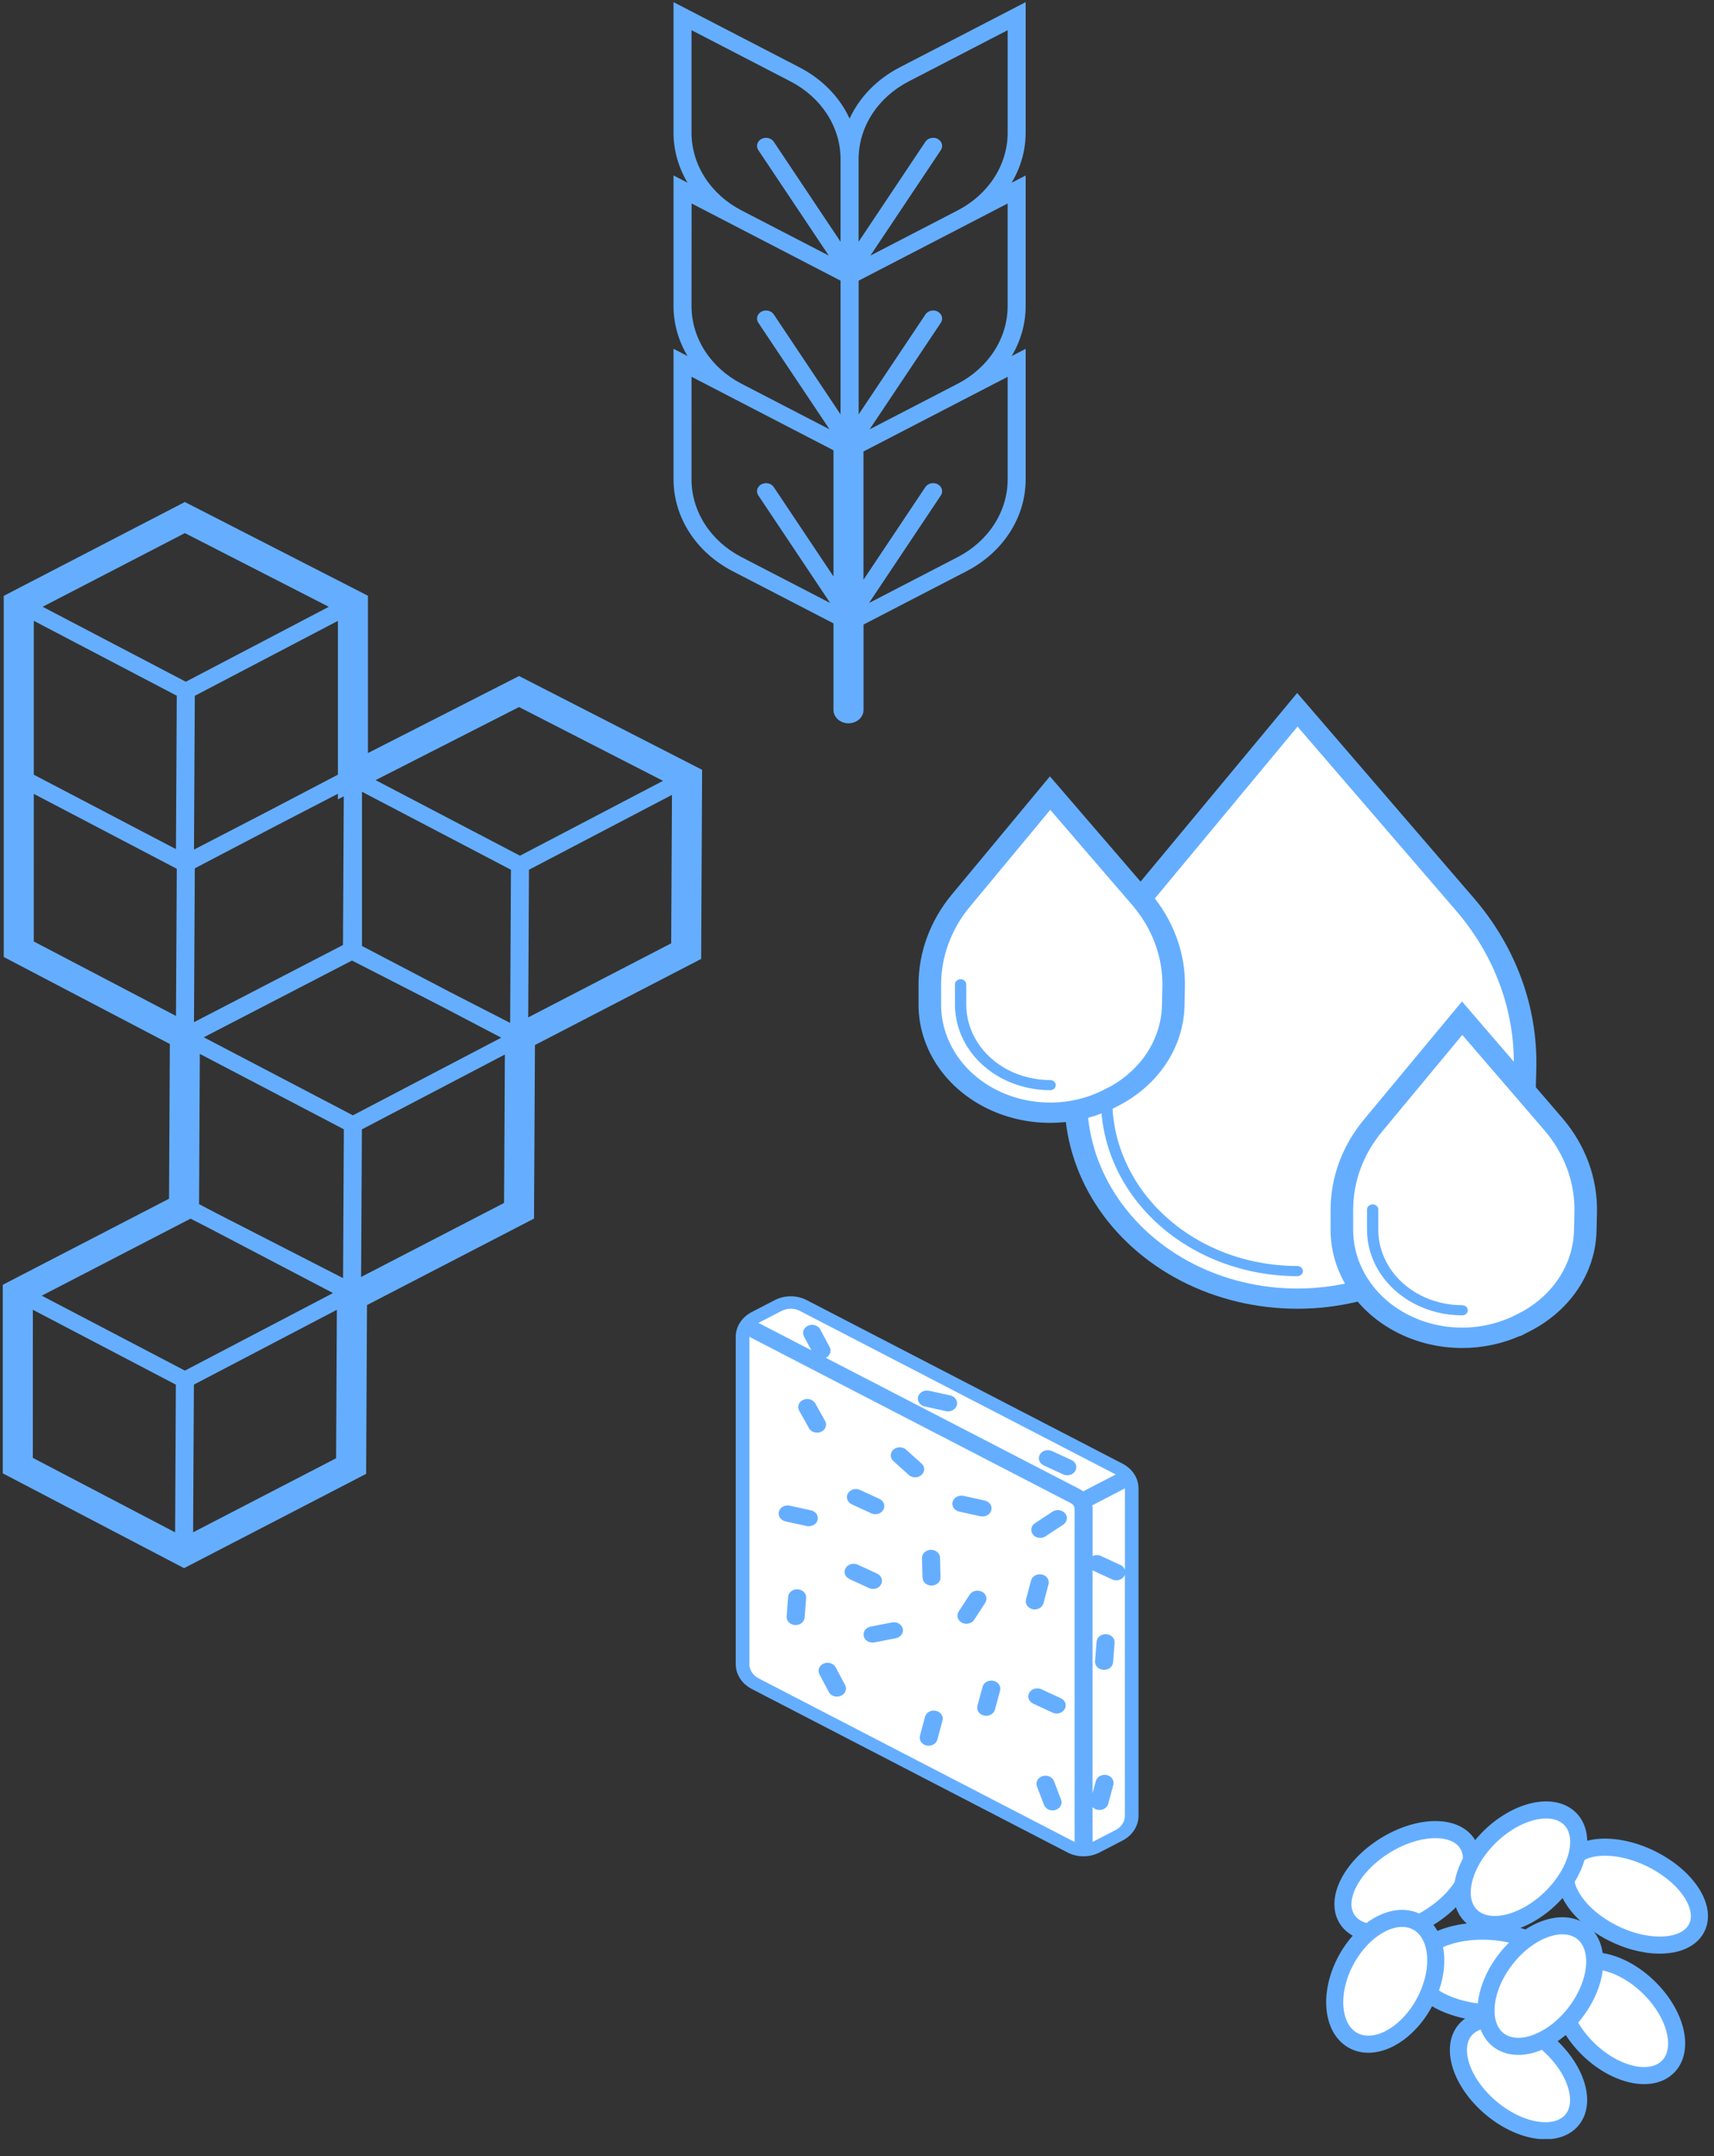
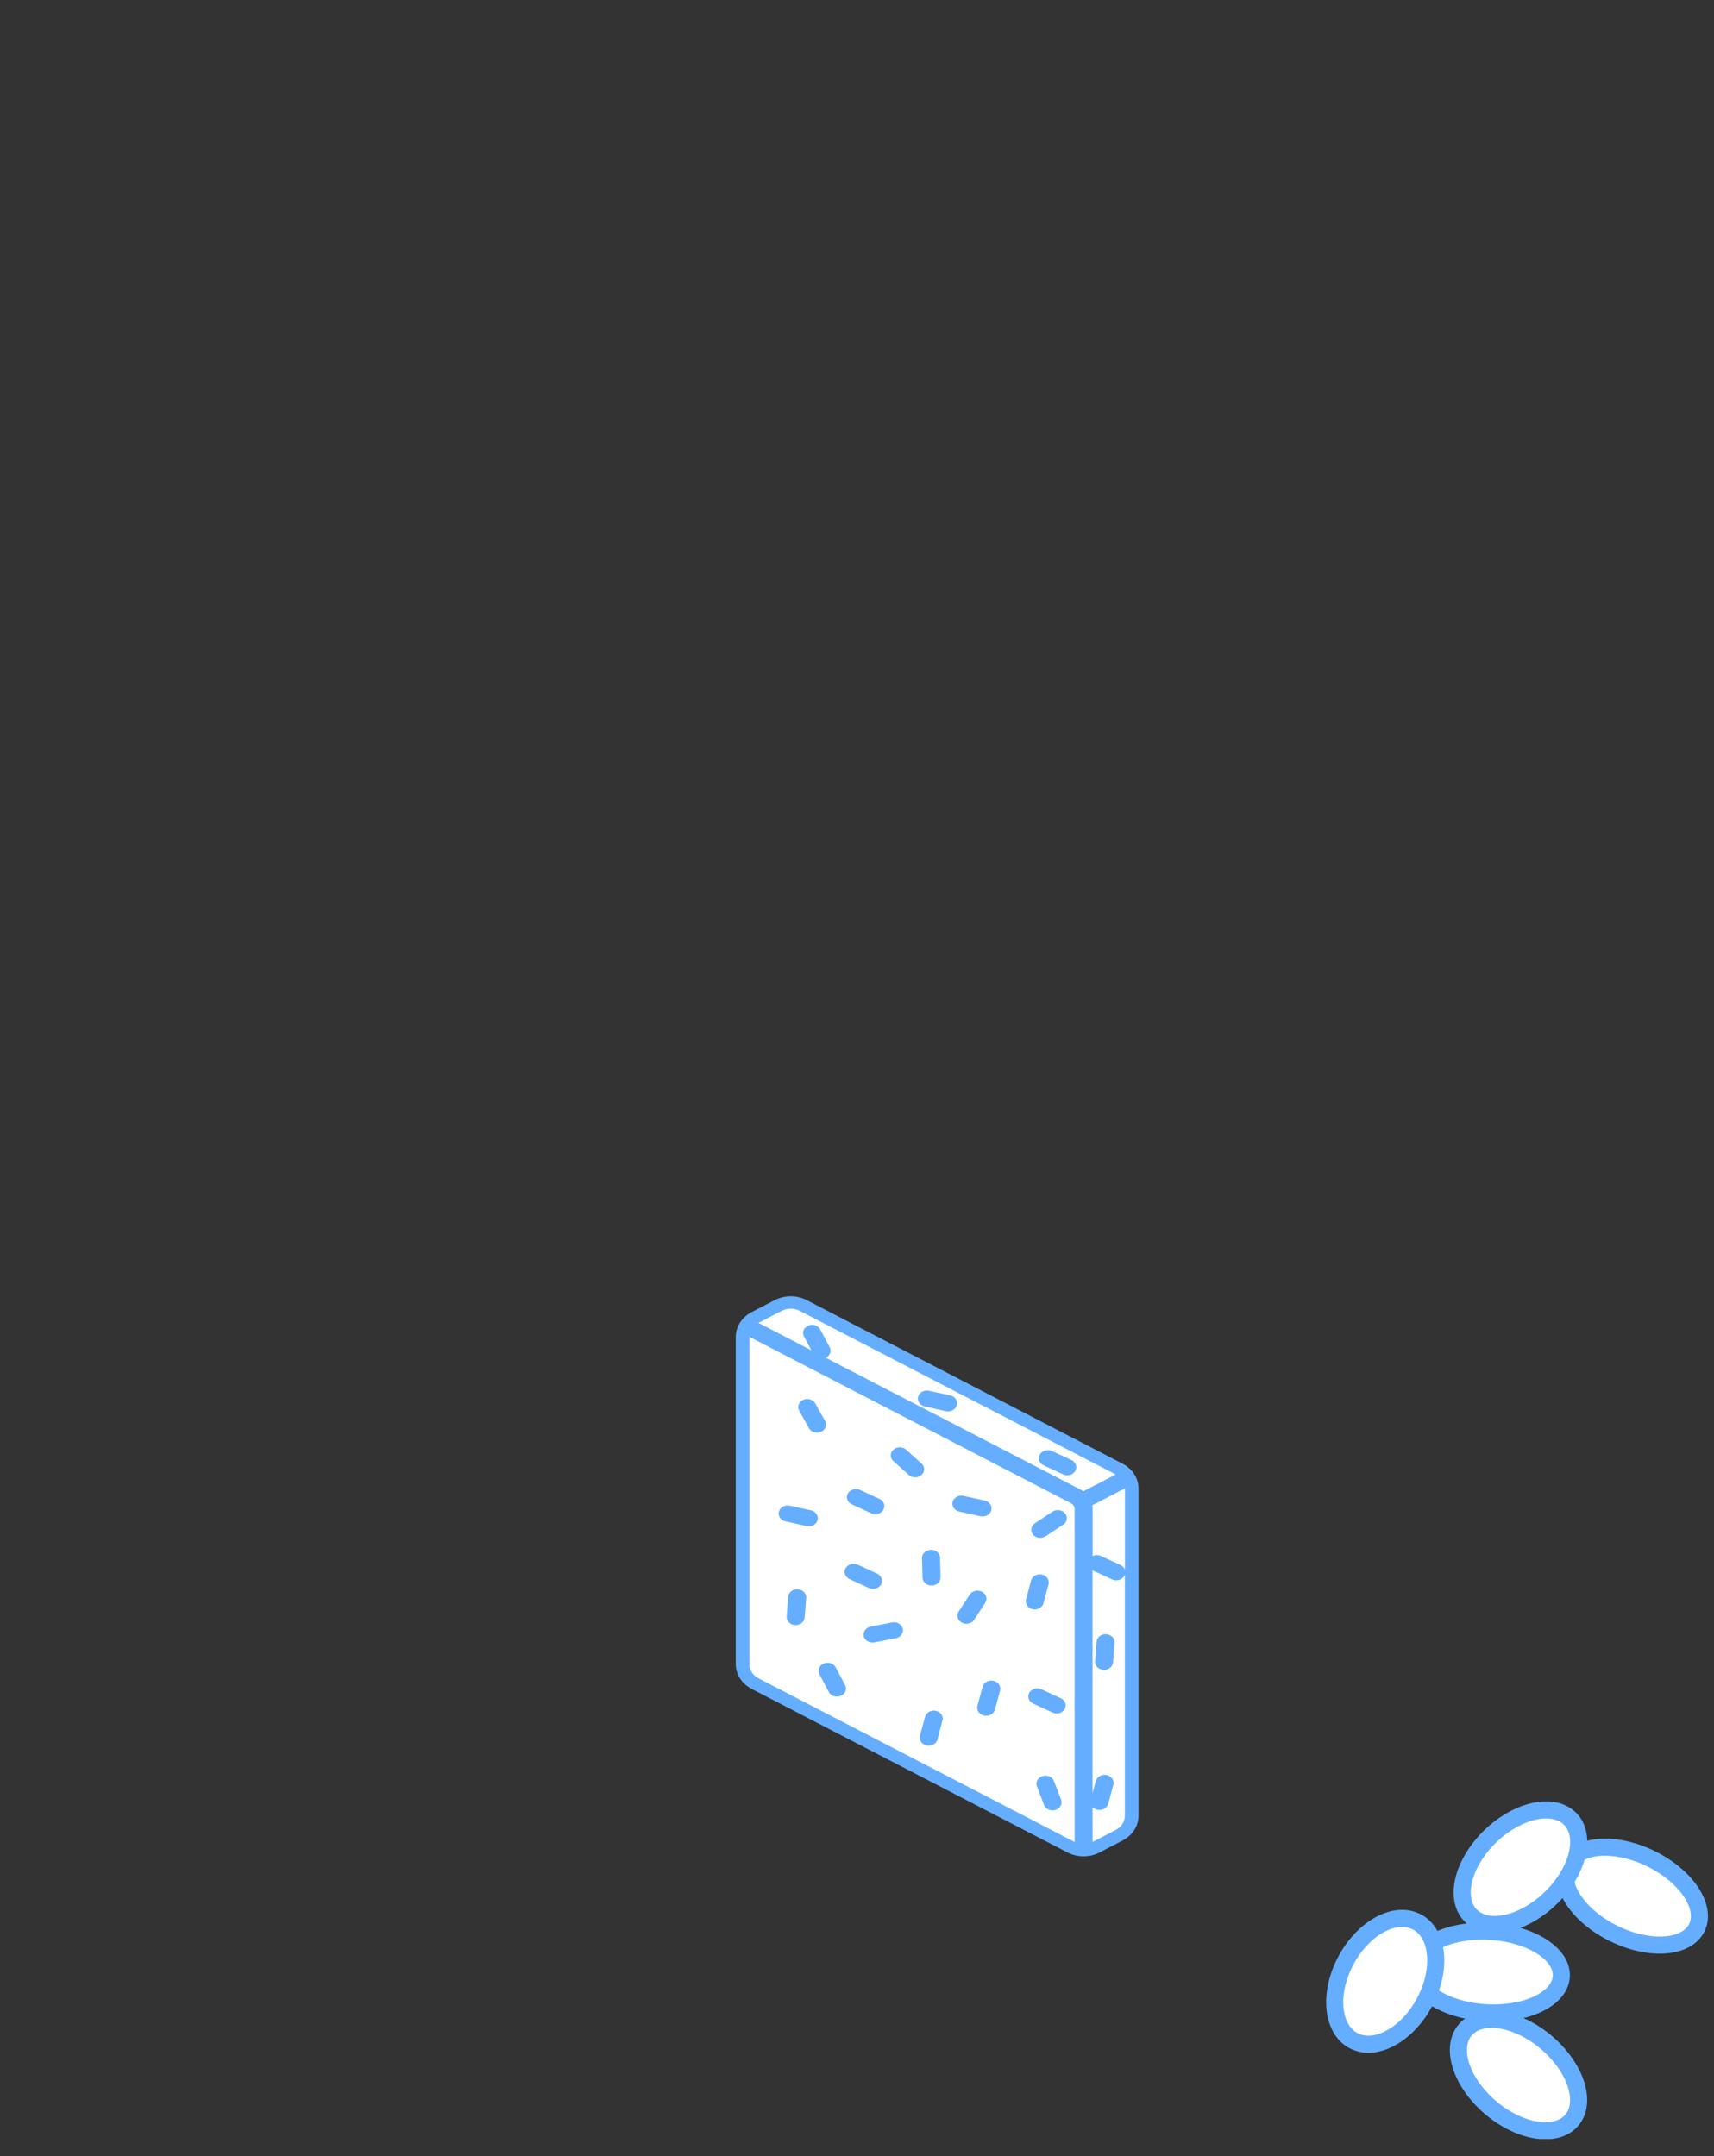
<svg xmlns="http://www.w3.org/2000/svg" width="97" height="122" viewBox="0 0 97 122" fill="none">
  <rect x="0" y="0" width="97" height="122" fill="#333333" stroke="none" />
  <g clip-path="url(#clip0_13879_137484)">
-     <path d="M81.227 108.264C83.033 106.99 83.787 105.146 82.909 104.145C82.032 103.145 79.856 103.368 78.05 104.643C76.243 105.918 75.489 107.761 76.366 108.761C77.243 109.762 79.42 109.539 81.227 108.264Z" fill="white" stroke="#65AEFF" stroke-width="0.967" stroke-miterlimit="10" stroke-linecap="round" />
    <path d="M88.357 111.862C88.464 110.593 86.693 109.438 84.401 109.282C82.108 109.126 80.163 110.029 80.055 111.296C79.948 112.564 81.719 113.719 84.012 113.876C86.304 114.032 88.249 113.131 88.357 111.862Z" fill="white" stroke="#65AEFF" stroke-width="0.967" stroke-miterlimit="10" stroke-linecap="round" />
    <path d="M88.77 120.142C89.809 119.276 89.382 117.35 87.818 115.839C86.254 114.329 84.142 113.807 83.103 114.674C82.064 115.54 82.491 117.466 84.055 118.976C85.619 120.486 87.73 121.008 88.77 120.142Z" fill="white" stroke="#65AEFF" stroke-width="0.967" stroke-miterlimit="10" stroke-linecap="round" />
    <path d="M95.927 109.24C96.67 108.156 95.686 106.402 93.728 105.322C91.77 104.242 89.58 104.245 88.836 105.328C88.092 106.411 89.077 108.166 91.035 109.247C92.993 110.327 95.184 110.324 95.927 109.24Z" fill="white" stroke="#65AEFF" stroke-width="0.967" stroke-miterlimit="10" stroke-linecap="round" />
-     <path d="M94.205 117.099C95.311 116.302 95.04 114.353 93.599 112.747C92.158 111.141 90.094 110.484 88.989 111.282C87.883 112.08 88.154 114.028 89.594 115.635C91.035 117.242 93.099 117.896 94.205 117.099Z" fill="white" stroke="#65AEFF" stroke-width="0.967" stroke-miterlimit="10" stroke-linecap="round" />
-     <path d="M89.373 113.565C90.562 111.8 90.541 109.836 89.326 109.178C88.112 108.519 86.163 109.417 84.974 111.181C83.785 112.946 83.806 114.91 85.02 115.568C86.235 116.227 88.184 115.329 89.373 113.565Z" fill="white" stroke="#65AEFF" stroke-width="0.967" stroke-miterlimit="10" stroke-linecap="round" />
    <path d="M88.04 107.101C89.491 105.502 89.773 103.554 88.672 102.752C87.571 101.949 85.502 102.596 84.053 104.195C82.603 105.795 82.32 107.743 83.422 108.545C84.523 109.348 86.591 108.701 88.04 107.101Z" fill="white" stroke="#65AEFF" stroke-width="0.967" stroke-miterlimit="10" stroke-linecap="round" />
    <path d="M80.768 112.988C81.648 111.084 81.299 109.143 79.989 108.655C78.679 108.167 76.902 109.317 76.021 111.218C75.141 113.12 75.49 115.063 76.8 115.551C78.112 116.039 79.888 114.892 80.768 112.988Z" fill="white" stroke="#65AEFF" stroke-width="0.967" stroke-miterlimit="10" stroke-linecap="round" />
    <path d="M61.323 104.684C61.074 104.684 60.83 104.625 60.615 104.512L42.736 95.255C42.522 95.144 42.343 94.984 42.219 94.791C42.095 94.598 42.03 94.379 42.029 94.157V75.642C42.03 75.419 42.096 75.201 42.22 75.008C42.344 74.815 42.522 74.655 42.736 74.543L44.046 73.865C44.262 73.754 44.505 73.696 44.753 73.696C45.002 73.696 45.246 73.755 45.461 73.868L63.34 83.124C63.554 83.236 63.733 83.396 63.857 83.589C63.981 83.781 64.046 84 64.047 84.223V102.737C64.046 102.96 63.98 103.178 63.856 103.371C63.732 103.564 63.554 103.724 63.34 103.836L62.031 104.514C61.815 104.625 61.571 104.683 61.323 104.684Z" fill="white" />
    <path d="M60.418 104.816L42.539 95.559C42.265 95.417 42.037 95.212 41.879 94.966C41.72 94.719 41.637 94.44 41.637 94.156V75.642C41.637 75.358 41.72 75.078 41.879 74.832C42.037 74.585 42.265 74.381 42.539 74.238L43.848 73.56C44.123 73.419 44.433 73.344 44.75 73.344C45.066 73.344 45.377 73.419 45.652 73.56L63.532 82.817C63.806 82.96 64.033 83.164 64.192 83.41C64.35 83.657 64.433 83.936 64.433 84.221V102.734C64.433 103.018 64.35 103.297 64.191 103.543C64.033 103.79 63.806 103.994 63.532 104.137L62.222 104.815C61.948 104.957 61.637 105.031 61.32 105.031C61.004 105.031 60.693 104.957 60.418 104.816ZM42.41 75.645V94.159C42.41 94.321 42.458 94.48 42.549 94.62C42.639 94.76 42.769 94.877 42.925 94.958L60.805 104.215L60.815 104.22C60.815 104.212 60.815 104.204 60.815 104.196V85.38C60.814 85.312 60.794 85.246 60.756 85.188C60.718 85.13 60.663 85.081 60.598 85.047L42.485 75.677C42.458 75.663 42.433 75.647 42.41 75.629C42.41 75.634 42.41 75.639 42.41 75.645ZM61.833 104.196C61.833 104.204 61.833 104.21 61.833 104.218L63.143 103.539C63.299 103.458 63.43 103.342 63.52 103.201C63.611 103.061 63.659 102.901 63.659 102.739V89.099C63.65 89.123 63.64 89.145 63.627 89.167C63.584 89.242 63.519 89.305 63.439 89.349C63.359 89.393 63.267 89.416 63.173 89.416C63.092 89.416 63.012 89.398 62.94 89.365L61.843 88.858L61.83 88.852V101.464L62.017 100.77C62.032 100.712 62.061 100.657 62.1 100.608C62.139 100.56 62.189 100.518 62.246 100.487C62.303 100.456 62.367 100.435 62.433 100.425C62.499 100.416 62.567 100.419 62.632 100.433C62.763 100.461 62.876 100.535 62.946 100.638C63.017 100.741 63.039 100.865 63.008 100.982L62.718 102.06C62.691 102.16 62.627 102.248 62.537 102.312C62.447 102.375 62.336 102.409 62.222 102.41C62.182 102.41 62.142 102.405 62.102 102.397C61.996 102.374 61.9 102.32 61.83 102.245L61.833 104.196ZM62.313 88.042L63.41 88.549C63.53 88.604 63.62 88.699 63.662 88.814V84.221C63.662 84.221 63.662 84.216 63.662 84.214L63.653 84.218L61.814 85.17C61.827 85.24 61.834 85.31 61.834 85.381V88.045C61.909 88.008 61.994 87.988 62.081 87.988C62.162 87.989 62.241 88.007 62.312 88.041L62.313 88.042ZM61.109 84.258C61.177 84.294 61.242 84.335 61.303 84.38L63.143 83.427H63.149H63.145L45.265 74.171C45.108 74.09 44.93 74.047 44.749 74.049C44.568 74.048 44.39 74.09 44.234 74.171L42.924 74.849L42.915 74.853C42.942 74.862 42.969 74.874 42.994 74.886L45.918 76.401L45.498 75.614C45.44 75.504 45.433 75.379 45.478 75.264C45.523 75.15 45.616 75.056 45.738 75.004C45.86 74.951 46.001 74.945 46.128 74.985C46.256 75.025 46.36 75.11 46.418 75.219L46.953 76.221C47.01 76.328 47.018 76.45 46.977 76.562C46.936 76.674 46.849 76.767 46.733 76.823L61.109 84.258ZM59.084 102.123L58.683 101.074C58.639 100.959 58.648 100.833 58.707 100.724C58.767 100.615 58.872 100.532 59 100.493C59.127 100.453 59.267 100.461 59.389 100.514C59.511 100.567 59.604 100.662 59.648 100.776L60.049 101.826C60.093 101.941 60.084 102.067 60.024 102.176C59.965 102.285 59.86 102.368 59.732 102.408C59.678 102.424 59.623 102.433 59.566 102.433C59.46 102.433 59.356 102.403 59.269 102.348C59.183 102.292 59.118 102.214 59.084 102.123ZM52.438 98.762C52.307 98.734 52.194 98.66 52.124 98.557C52.053 98.454 52.031 98.33 52.062 98.213L52.349 97.136C52.38 97.018 52.462 96.916 52.577 96.853C52.691 96.79 52.829 96.769 52.961 96.797C53.092 96.825 53.205 96.899 53.276 97.002C53.346 97.105 53.369 97.228 53.338 97.346L53.05 98.423C53.024 98.523 52.96 98.612 52.87 98.676C52.781 98.739 52.67 98.774 52.555 98.774C52.516 98.774 52.476 98.77 52.438 98.762H52.438ZM55.691 97.067C55.56 97.039 55.447 96.965 55.376 96.861C55.305 96.757 55.284 96.633 55.315 96.515L55.606 95.438C55.638 95.32 55.72 95.218 55.836 95.155C55.951 95.092 56.09 95.072 56.221 95.1C56.352 95.129 56.466 95.203 56.536 95.307C56.607 95.41 56.629 95.535 56.597 95.653L56.307 96.73C56.28 96.829 56.217 96.918 56.127 96.982C56.037 97.045 55.926 97.08 55.812 97.08C55.772 97.08 55.732 97.075 55.693 97.067L55.691 97.067ZM59.567 96.9L58.471 96.393C58.412 96.365 58.359 96.328 58.315 96.282C58.272 96.236 58.239 96.183 58.219 96.126C58.198 96.069 58.191 96.008 58.196 95.948C58.202 95.888 58.22 95.83 58.251 95.777C58.313 95.669 58.42 95.587 58.549 95.55C58.678 95.513 58.818 95.523 58.938 95.579L60.035 96.086C60.094 96.113 60.147 96.151 60.19 96.197C60.234 96.243 60.266 96.296 60.287 96.353C60.307 96.41 60.315 96.471 60.309 96.531C60.304 96.591 60.285 96.649 60.254 96.702C60.211 96.777 60.146 96.84 60.066 96.884C59.986 96.928 59.894 96.951 59.801 96.951C59.718 96.951 59.637 96.933 59.564 96.899L59.567 96.9ZM46.905 95.734L46.374 94.734C46.345 94.68 46.329 94.621 46.325 94.561C46.322 94.501 46.332 94.441 46.354 94.384C46.376 94.328 46.411 94.275 46.456 94.231C46.501 94.186 46.555 94.15 46.616 94.124C46.676 94.098 46.742 94.083 46.809 94.08C46.876 94.077 46.943 94.086 47.006 94.106C47.069 94.126 47.127 94.157 47.177 94.197C47.226 94.238 47.267 94.286 47.296 94.341L47.827 95.34C47.855 95.394 47.872 95.453 47.876 95.513C47.879 95.573 47.869 95.634 47.847 95.69C47.825 95.747 47.79 95.799 47.745 95.844C47.7 95.888 47.646 95.925 47.585 95.951C47.517 95.98 47.442 95.995 47.366 95.995C47.269 95.996 47.174 95.971 47.092 95.925C47.009 95.879 46.944 95.812 46.902 95.733L46.905 95.734ZM62.449 94.482C62.382 94.478 62.316 94.463 62.256 94.436C62.196 94.409 62.142 94.372 62.098 94.327C62.053 94.281 62.02 94.229 61.998 94.171C61.977 94.114 61.968 94.054 61.972 93.994L62.059 92.889C62.063 92.829 62.081 92.77 62.11 92.716C62.14 92.662 62.181 92.614 62.232 92.574C62.282 92.535 62.341 92.504 62.405 92.485C62.469 92.466 62.536 92.458 62.603 92.462C62.67 92.466 62.735 92.482 62.795 92.509C62.856 92.535 62.909 92.572 62.954 92.618C62.998 92.663 63.032 92.716 63.053 92.773C63.075 92.83 63.083 92.89 63.079 92.95L62.992 94.055C62.984 94.171 62.926 94.279 62.832 94.359C62.737 94.438 62.613 94.482 62.484 94.482H62.449ZM48.884 92.578C48.87 92.519 48.868 92.458 48.88 92.399C48.892 92.34 48.917 92.283 48.953 92.233C48.989 92.182 49.036 92.139 49.091 92.104C49.146 92.07 49.208 92.046 49.274 92.033L50.481 91.798C50.613 91.772 50.752 91.794 50.865 91.86C50.979 91.925 51.059 92.029 51.088 92.147C51.102 92.206 51.103 92.267 51.092 92.326C51.08 92.385 51.055 92.441 51.019 92.492C50.983 92.543 50.936 92.586 50.881 92.621C50.826 92.655 50.764 92.679 50.698 92.692L49.491 92.927C49.455 92.934 49.418 92.938 49.382 92.938C49.265 92.939 49.151 92.903 49.06 92.838C48.968 92.772 48.905 92.68 48.881 92.577L48.884 92.578ZM44.992 91.946C44.925 91.942 44.86 91.926 44.8 91.9C44.739 91.873 44.686 91.836 44.642 91.791C44.597 91.745 44.563 91.692 44.542 91.635C44.52 91.578 44.512 91.518 44.517 91.458L44.603 90.351C44.607 90.29 44.624 90.232 44.654 90.178C44.684 90.124 44.725 90.075 44.776 90.035C44.826 89.996 44.885 89.965 44.949 89.946C45.013 89.927 45.08 89.919 45.147 89.924C45.214 89.927 45.279 89.943 45.34 89.97C45.4 89.996 45.454 90.034 45.498 90.079C45.542 90.124 45.576 90.177 45.597 90.234C45.619 90.291 45.627 90.352 45.623 90.412L45.536 91.519C45.527 91.635 45.47 91.744 45.376 91.823C45.282 91.902 45.157 91.947 45.028 91.947L44.992 91.946ZM54.436 91.809C54.378 91.779 54.328 91.739 54.287 91.691C54.246 91.643 54.217 91.588 54.2 91.53C54.183 91.472 54.179 91.411 54.188 91.352C54.197 91.292 54.219 91.235 54.253 91.183L54.877 90.225C54.945 90.12 55.057 90.044 55.188 90.013C55.319 89.983 55.458 90 55.575 90.061C55.691 90.122 55.776 90.223 55.81 90.34C55.844 90.457 55.825 90.582 55.757 90.687L55.134 91.645C55.089 91.714 55.025 91.772 54.947 91.811C54.87 91.851 54.782 91.872 54.693 91.872C54.601 91.873 54.511 91.851 54.433 91.809L54.436 91.809ZM58.441 91.051C58.31 91.022 58.197 90.949 58.126 90.846C58.056 90.743 58.033 90.619 58.064 90.501L58.351 89.424C58.382 89.307 58.464 89.205 58.579 89.142C58.694 89.078 58.832 89.058 58.963 89.086C59.094 89.114 59.207 89.188 59.277 89.29C59.348 89.393 59.37 89.517 59.34 89.635L59.053 90.713C59.026 90.812 58.962 90.901 58.872 90.965C58.782 91.029 58.671 91.063 58.557 91.064C58.517 91.063 58.477 91.059 58.438 91.05L58.441 91.051ZM49.171 89.85L48.074 89.343C48.015 89.315 47.962 89.277 47.919 89.231C47.875 89.185 47.843 89.132 47.822 89.075C47.802 89.018 47.794 88.957 47.8 88.898C47.806 88.838 47.824 88.779 47.855 88.726C47.886 88.673 47.928 88.625 47.979 88.586C48.03 88.547 48.089 88.518 48.153 88.5C48.217 88.481 48.284 88.475 48.351 88.48C48.417 88.485 48.483 88.501 48.542 88.529L49.638 89.036C49.758 89.092 49.849 89.188 49.89 89.304C49.931 89.419 49.92 89.545 49.858 89.653C49.815 89.728 49.75 89.791 49.67 89.835C49.59 89.878 49.498 89.901 49.404 89.901C49.321 89.902 49.239 89.884 49.165 89.849L49.171 89.85ZM52.717 89.712C52.584 89.712 52.456 89.665 52.36 89.582C52.265 89.498 52.21 89.384 52.207 89.264L52.179 88.157C52.176 88.036 52.227 87.918 52.321 87.831C52.414 87.743 52.543 87.692 52.678 87.689C52.745 87.688 52.812 87.698 52.874 87.72C52.937 87.742 52.994 87.774 53.042 87.816C53.091 87.858 53.13 87.907 53.157 87.962C53.184 88.017 53.198 88.076 53.2 88.137L53.227 89.244C53.23 89.366 53.179 89.483 53.086 89.571C52.992 89.659 52.864 89.71 52.729 89.712H52.717ZM58.461 86.826C58.421 86.778 58.393 86.723 58.377 86.665C58.361 86.606 58.358 86.546 58.368 86.486C58.378 86.427 58.401 86.37 58.435 86.318C58.47 86.267 58.516 86.222 58.57 86.186L59.564 85.53C59.673 85.458 59.809 85.428 59.943 85.446C60.076 85.465 60.196 85.53 60.277 85.627C60.316 85.676 60.345 85.731 60.361 85.789C60.377 85.847 60.38 85.908 60.37 85.968C60.36 86.027 60.337 86.084 60.302 86.135C60.267 86.187 60.222 86.232 60.168 86.267L59.173 86.923C59.086 86.981 58.98 87.013 58.871 87.013C58.79 87.013 58.711 86.996 58.639 86.964C58.567 86.931 58.505 86.884 58.457 86.825L58.461 86.826ZM45.652 86.344L44.454 86.081C44.389 86.066 44.328 86.041 44.274 86.005C44.22 85.97 44.174 85.925 44.139 85.874C44.105 85.822 44.081 85.765 44.071 85.706C44.061 85.647 44.064 85.586 44.08 85.528C44.112 85.41 44.195 85.308 44.31 85.245C44.426 85.182 44.565 85.163 44.696 85.192L45.894 85.454C45.959 85.469 46.02 85.495 46.075 85.53C46.129 85.566 46.174 85.61 46.209 85.662C46.244 85.713 46.267 85.77 46.277 85.83C46.287 85.889 46.284 85.95 46.268 86.008C46.241 86.108 46.177 86.196 46.088 86.259C45.998 86.322 45.887 86.357 45.773 86.357C45.731 86.357 45.689 86.352 45.648 86.342L45.652 86.344ZM55.483 85.79L54.286 85.526C54.221 85.512 54.159 85.487 54.105 85.451C54.051 85.416 54.006 85.371 53.971 85.32C53.936 85.269 53.913 85.211 53.903 85.152C53.892 85.093 53.895 85.032 53.911 84.974C53.943 84.856 54.026 84.754 54.142 84.691C54.258 84.628 54.397 84.609 54.528 84.637L55.725 84.9C55.857 84.929 55.97 85.004 56.04 85.108C56.111 85.211 56.132 85.336 56.1 85.454C56.073 85.553 56.009 85.641 55.919 85.705C55.83 85.768 55.719 85.802 55.605 85.802C55.563 85.802 55.521 85.798 55.48 85.788L55.483 85.79ZM49.304 85.622L48.205 85.115C48.145 85.088 48.092 85.05 48.049 85.004C48.005 84.958 47.972 84.905 47.952 84.848C47.932 84.791 47.924 84.731 47.929 84.671C47.935 84.611 47.954 84.552 47.984 84.499C48.015 84.445 48.057 84.398 48.108 84.359C48.159 84.32 48.218 84.29 48.282 84.272C48.346 84.254 48.413 84.247 48.48 84.252C48.547 84.257 48.612 84.273 48.671 84.301L49.77 84.808C49.83 84.835 49.883 84.873 49.926 84.919C49.969 84.964 50.002 85.017 50.023 85.075C50.043 85.132 50.051 85.192 50.045 85.252C50.04 85.312 50.021 85.371 49.99 85.424C49.948 85.499 49.883 85.562 49.802 85.606C49.722 85.65 49.63 85.673 49.536 85.673C49.454 85.673 49.373 85.655 49.301 85.621L49.304 85.622ZM51.431 83.453L50.559 82.669C50.512 82.627 50.475 82.576 50.449 82.521C50.423 82.465 50.41 82.406 50.41 82.346C50.41 82.286 50.423 82.226 50.449 82.171C50.475 82.115 50.512 82.065 50.559 82.022C50.607 81.98 50.663 81.946 50.725 81.923C50.787 81.9 50.853 81.888 50.92 81.888C50.987 81.888 51.053 81.9 51.115 81.923C51.177 81.946 51.233 81.98 51.28 82.022L52.151 82.806C52.199 82.848 52.236 82.899 52.262 82.954C52.288 83.01 52.301 83.07 52.301 83.13C52.301 83.19 52.288 83.249 52.262 83.305C52.236 83.361 52.199 83.411 52.151 83.453C52.104 83.496 52.048 83.529 51.986 83.552C51.925 83.575 51.858 83.587 51.792 83.587C51.724 83.588 51.657 83.576 51.594 83.553C51.531 83.53 51.474 83.495 51.426 83.452L51.431 83.453ZM60.167 83.421L59.068 82.914C59.009 82.887 58.956 82.849 58.912 82.803C58.869 82.757 58.836 82.704 58.816 82.647C58.795 82.59 58.787 82.53 58.793 82.47C58.798 82.41 58.817 82.352 58.847 82.298C58.878 82.245 58.92 82.197 58.971 82.158C59.022 82.119 59.081 82.09 59.145 82.071C59.209 82.053 59.276 82.046 59.343 82.051C59.409 82.056 59.474 82.072 59.534 82.1L60.633 82.606C60.693 82.634 60.745 82.671 60.789 82.717C60.832 82.763 60.865 82.816 60.886 82.874C60.906 82.931 60.914 82.991 60.908 83.051C60.903 83.111 60.885 83.169 60.854 83.223C60.811 83.298 60.746 83.361 60.666 83.405C60.586 83.449 60.494 83.472 60.4 83.472C60.318 83.472 60.237 83.454 60.164 83.42L60.167 83.421ZM45.783 80.808L45.228 79.82C45.167 79.712 45.157 79.586 45.199 79.47C45.241 79.355 45.333 79.26 45.453 79.205C45.574 79.15 45.714 79.141 45.843 79.179C45.971 79.217 46.077 79.299 46.138 79.407L46.694 80.396C46.724 80.45 46.742 80.508 46.747 80.568C46.752 80.628 46.744 80.688 46.723 80.745C46.702 80.802 46.669 80.855 46.625 80.901C46.582 80.946 46.529 80.984 46.469 81.01C46.398 81.043 46.319 81.06 46.24 81.06C46.144 81.061 46.051 81.037 45.97 80.993C45.888 80.948 45.823 80.884 45.78 80.807L45.783 80.808ZM53.535 79.843L52.334 79.579C52.202 79.551 52.089 79.476 52.019 79.372C51.948 79.269 51.927 79.144 51.959 79.026C51.991 78.908 52.074 78.806 52.189 78.743C52.305 78.68 52.444 78.661 52.575 78.69L53.777 78.953C53.908 78.981 54.021 79.056 54.091 79.16C54.162 79.263 54.183 79.388 54.151 79.506C54.124 79.605 54.061 79.694 53.971 79.757C53.881 79.82 53.77 79.855 53.656 79.855C53.614 79.855 53.572 79.85 53.532 79.841L53.535 79.843Z" fill="#65AEFF" />
  </g>
  <g clip-path="url(#clip1_13879_137484)">
    <path d="M0.158 83.363V72.693L9.567 67.824L9.612 59.07L0.211 54.147V33.714L10.461 28.404L20.822 33.708V42.608L29.375 38.25L39.734 43.556L39.681 54.256L30.274 59.129L30.222 68.948L20.77 73.841L20.721 83.391L10.416 88.727L0.158 83.363ZM1.858 82.487L9.91 86.701L9.952 78.344L1.86 74.108L1.858 82.487ZM10.929 86.698L19.021 82.508L19.065 74.108L10.973 78.342L10.929 86.698ZM10.463 77.549L18.846 73.162L11.817 69.481L10.783 68.952L2.363 73.31L10.463 77.549ZM19.415 72.317L19.46 63.896L11.309 59.63L11.265 68.13L12.278 68.661L19.415 72.317ZM20.435 72.251L28.527 68.064L28.572 59.665L20.48 63.899L20.435 72.251ZM19.971 63.106L28.367 58.712L24.972 56.934L19.92 54.348L11.532 58.69L19.971 63.106ZM28.871 57.877L28.916 49.211L20.484 44.797V53.523L25.474 56.135L28.871 57.877ZM10.978 57.835L19.41 53.469L19.456 45.058L19.122 45.228V44.912L15.633 46.718L11.025 49.13L10.978 57.835ZM29.893 57.565L37.985 53.373L38.028 44.975L29.936 49.21L29.893 57.565ZM1.911 53.268L9.96 57.483L10.005 49.156L1.913 44.918L1.911 53.268ZM29.427 48.416L37.523 44.18L29.373 40.005L21.256 44.14L29.427 48.416ZM10.978 48.071L15.172 45.899L19.122 43.832V35.129L11.025 39.369L10.978 48.071ZM9.958 48.044L10.005 39.365L1.913 35.126V43.833L9.958 48.044ZM10.517 38.573L18.608 34.333L10.463 30.163L2.412 34.331L10.517 38.573Z" fill="#65AEFF" />
    <path d="M79.692 71.974L79.999 71.816C81.865 70.85 83.422 69.468 84.52 67.805C85.617 66.141 86.218 64.251 86.264 62.318L86.31 60.41C86.388 57.077 85.191 53.821 82.92 51.184L73.424 40.159L64.104 51.383C62.014 53.9 60.886 56.956 60.887 60.095V62.238C60.888 64.212 61.469 66.152 62.57 67.861C63.671 69.57 65.253 70.99 67.159 71.976C69.065 72.963 71.226 73.482 73.426 73.482C75.626 73.481 77.787 72.961 79.692 71.974Z" fill="white" />
-     <path d="M66.835 72.47C64.833 71.433 63.169 69.942 62.012 68.145C60.856 66.349 60.246 64.311 60.244 62.237V60.092C60.243 58.471 60.533 56.86 61.102 55.322C61.669 53.783 62.509 52.336 63.589 51.037L73.411 39.209L83.422 50.83C85.779 53.573 87.022 56.956 86.945 60.419L86.899 62.328C86.85 64.359 86.219 66.344 85.067 68.092C83.912 69.841 82.275 71.293 80.314 72.31L80.007 72.468C78.004 73.504 75.732 74.049 73.42 74.05C71.109 74.049 68.838 73.505 66.835 72.47ZM64.617 51.726C63.618 52.926 62.843 54.263 62.318 55.685C61.793 57.107 61.525 58.595 61.526 60.093V62.237C61.527 64.11 62.077 65.95 63.12 67.572C64.165 69.193 65.665 70.54 67.472 71.478C69.282 72.413 71.334 72.906 73.422 72.906C75.51 72.906 77.562 72.413 79.371 71.478L79.677 71.319C81.448 70.401 82.926 69.09 83.969 67.511C85.009 65.933 85.579 64.14 85.623 62.307L85.669 60.399C85.739 57.198 84.59 54.071 82.412 51.536L73.431 41.111L64.617 51.726ZM67.863 70.867C66.175 69.991 64.774 68.733 63.798 67.218C62.823 65.703 62.308 63.985 62.305 62.235C62.305 62.197 62.313 62.16 62.329 62.125C62.345 62.09 62.369 62.059 62.399 62.032C62.428 62.005 62.464 61.984 62.502 61.969C62.541 61.955 62.583 61.947 62.625 61.947C62.667 61.947 62.708 61.955 62.747 61.969C62.786 61.984 62.821 62.005 62.851 62.032C62.881 62.059 62.904 62.09 62.92 62.125C62.936 62.16 62.944 62.197 62.944 62.235C62.947 63.884 63.432 65.503 64.351 66.931C65.27 68.359 66.59 69.545 68.18 70.371C69.772 71.196 71.578 71.63 73.416 71.631C73.458 71.631 73.5 71.639 73.539 71.653C73.578 71.668 73.613 71.689 73.642 71.716C73.672 71.742 73.696 71.774 73.712 71.809C73.728 71.844 73.736 71.881 73.736 71.919C73.736 71.956 73.728 71.994 73.712 72.028C73.695 72.063 73.672 72.095 73.642 72.121C73.612 72.148 73.577 72.169 73.538 72.184C73.5 72.198 73.458 72.206 73.416 72.206C71.466 72.204 69.551 71.742 67.863 70.867Z" fill="#65AEFF" />
    <path d="M86.152 74.877L86.319 74.792C87.332 74.267 88.177 73.517 88.773 72.614C89.368 71.711 89.694 70.685 89.719 69.635L89.744 68.598C89.787 66.79 89.137 65.024 87.903 63.594L82.749 57.613L77.691 63.705C76.557 65.071 75.944 66.729 75.943 68.432V69.592C75.944 70.663 76.259 71.716 76.857 72.643C77.454 73.571 78.313 74.341 79.347 74.876C80.382 75.412 81.555 75.694 82.749 75.693C83.942 75.693 85.115 75.411 86.149 74.875L86.152 74.877Z" fill="white" />
    <path d="M79.024 75.372C77.893 74.786 76.954 73.943 76.301 72.929C75.647 71.914 75.302 70.763 75.301 69.591V68.432C75.306 66.606 75.963 64.829 77.175 63.362L82.737 56.664L88.406 63.246C89.727 64.781 90.422 66.677 90.377 68.616L90.352 69.654C90.325 70.802 89.968 71.924 89.317 72.912C88.665 73.899 87.74 74.719 86.633 75.293L86.04 75.598L86.027 75.585C85.005 76.036 83.882 76.271 82.743 76.271C81.437 76.269 80.154 75.959 79.024 75.372ZM78.2 64.045C77.152 65.313 76.584 66.85 76.579 68.429V69.589C76.581 70.559 76.866 71.512 77.407 72.352C77.948 73.192 78.725 73.89 79.662 74.376C80.599 74.861 81.663 75.117 82.745 75.117C83.827 75.117 84.889 74.862 85.826 74.376L86.206 74.18C87.031 73.712 87.721 73.075 88.219 72.321C88.759 71.503 89.054 70.573 89.076 69.623L89.101 68.585C89.139 66.908 88.537 65.27 87.394 63.942L82.755 58.556L78.2 64.045ZM80.054 73.775C79.237 73.349 78.558 72.739 78.086 72.005C77.614 71.271 77.365 70.439 77.362 69.591V68.432C77.362 68.356 77.396 68.283 77.456 68.229C77.516 68.175 77.597 68.145 77.682 68.145C77.724 68.145 77.766 68.152 77.805 68.167C77.843 68.181 77.879 68.202 77.908 68.229C77.938 68.255 77.962 68.287 77.978 68.322C77.994 68.357 78.002 68.394 78.002 68.432V69.591C78.003 70.338 78.223 71.072 78.639 71.719C79.055 72.366 79.653 72.904 80.374 73.279C81.095 73.652 81.913 73.849 82.746 73.849C82.831 73.849 82.912 73.879 82.972 73.933C83.032 73.987 83.066 74.06 83.066 74.136C83.066 74.212 83.032 74.285 82.972 74.339C82.912 74.393 82.831 74.423 82.746 74.423C81.802 74.422 80.875 74.199 80.057 73.775L80.054 73.775Z" fill="#65AEFF" />
    <path d="M62.834 62.14L63 62.054C64.013 61.53 64.859 60.78 65.454 59.877C66.05 58.974 66.376 57.948 66.4 56.898L66.425 55.861C66.468 54.053 65.818 52.286 64.584 50.857L59.43 44.873L54.373 50.965C53.239 52.331 52.626 53.988 52.625 55.691V56.854C52.626 57.926 52.941 58.978 53.539 59.906C54.137 60.833 54.996 61.603 56.03 62.138C57.064 62.674 58.237 62.955 59.431 62.955C60.624 62.955 61.797 62.673 62.831 62.138L62.834 62.14Z" fill="white" />
    <path d="M55.705 62.636C54.575 62.05 53.636 61.207 52.983 60.193C52.329 59.178 51.984 58.027 51.982 56.855V55.693C51.988 53.867 52.645 52.09 53.857 50.623L59.418 43.926L65.087 50.508C66.408 52.043 67.104 53.938 67.059 55.878L67.035 56.915C67.007 58.063 66.651 59.186 66 60.174C65.347 61.161 64.423 61.981 63.315 62.554L62.748 62.845L62.736 62.835C61.707 63.293 60.575 63.532 59.426 63.532C58.12 63.531 56.837 63.222 55.705 62.636ZM54.882 51.309C53.833 52.577 53.265 54.114 53.261 55.693V56.855C53.262 57.826 53.548 58.779 54.089 59.619C54.63 60.459 55.407 61.156 56.343 61.642C57.281 62.127 58.344 62.383 59.427 62.384C60.508 62.384 61.571 62.128 62.507 61.642L62.896 61.442C63.718 60.974 64.405 60.339 64.901 59.587C65.44 58.769 65.736 57.839 65.758 56.889L65.783 55.851C65.821 54.174 65.219 52.536 64.076 51.208L59.437 45.822L54.882 51.309ZM56.736 61.036C55.918 60.612 55.24 60.002 54.767 59.269C54.295 58.535 54.046 57.703 54.044 56.855V55.693C54.044 55.655 54.052 55.618 54.068 55.583C54.084 55.548 54.108 55.516 54.138 55.49C54.167 55.463 54.203 55.442 54.241 55.427C54.28 55.413 54.322 55.406 54.364 55.406C54.406 55.406 54.447 55.413 54.486 55.427C54.525 55.442 54.56 55.463 54.59 55.49C54.62 55.516 54.643 55.548 54.659 55.583C54.675 55.618 54.683 55.655 54.683 55.693V56.855C54.685 57.602 54.905 58.335 55.321 58.982C55.737 59.628 56.335 60.165 57.055 60.539C57.776 60.913 58.595 61.109 59.428 61.11C59.512 61.11 59.594 61.14 59.654 61.194C59.714 61.248 59.747 61.32 59.747 61.397C59.747 61.473 59.714 61.545 59.654 61.599C59.594 61.653 59.512 61.683 59.428 61.683C58.484 61.683 57.557 61.459 56.739 61.036H56.736Z" fill="#65AEFF" />
    <path d="M47.169 40.161V35.271L41.449 32.311C40.437 31.785 39.597 31.029 39.012 30.12C38.427 29.211 38.119 28.18 38.117 27.13V19.736L38.91 20.146C38.391 19.278 38.118 18.308 38.117 17.322V9.928L38.912 10.34C38.391 9.47 38.118 8.499 38.117 7.511V0.121L45.257 3.817C46.527 4.476 47.52 5.493 48.081 6.709C48.643 5.493 49.635 4.476 50.905 3.817L58.045 0.121V7.511C58.044 8.499 57.771 9.47 57.25 10.34L58.045 9.929V17.323C58.044 18.308 57.772 19.279 57.253 20.147L58.045 19.737V27.131C58.044 28.181 57.735 29.212 57.151 30.121C56.566 31.03 55.725 31.786 54.713 32.312L48.87 35.337V40.162C48.87 40.364 48.781 40.558 48.622 40.701C48.462 40.844 48.246 40.925 48.02 40.925C47.909 40.925 47.798 40.905 47.694 40.867C47.591 40.829 47.497 40.773 47.418 40.702C47.339 40.631 47.276 40.546 47.233 40.453C47.19 40.361 47.168 40.261 47.169 40.161ZM53.07 27.402C53.128 27.433 53.178 27.474 53.218 27.522C53.258 27.57 53.286 27.625 53.303 27.683C53.319 27.741 53.322 27.802 53.313 27.862C53.303 27.921 53.28 27.978 53.246 28.03L49.179 34.119L54.203 31.518C55.061 31.073 55.773 30.433 56.268 29.663C56.764 28.893 57.025 28.02 57.026 27.13V21.321L48.867 25.545V32.802L52.368 27.56C52.414 27.492 52.478 27.436 52.554 27.397C52.631 27.358 52.718 27.337 52.806 27.337C52.898 27.336 52.99 27.357 53.07 27.399V27.402ZM39.135 27.13C39.136 28.02 39.398 28.893 39.893 29.663C40.389 30.433 41.101 31.073 41.959 31.518L46.982 34.118L42.915 28.03C42.881 27.978 42.858 27.921 42.848 27.862C42.838 27.802 42.842 27.741 42.858 27.683C42.874 27.625 42.903 27.57 42.943 27.522C42.983 27.474 43.033 27.433 43.091 27.402C43.148 27.371 43.212 27.35 43.278 27.341C43.344 27.332 43.412 27.335 43.477 27.35C43.542 27.365 43.603 27.39 43.657 27.426C43.711 27.462 43.756 27.507 43.79 27.559L47.169 32.617V25.478L39.136 21.318L39.135 27.13ZM53.07 17.633C53.128 17.664 53.178 17.704 53.218 17.753C53.258 17.801 53.286 17.856 53.303 17.915C53.319 17.973 53.322 18.034 53.312 18.093C53.302 18.153 53.279 18.21 53.245 18.261L49.215 24.292L54.202 21.71C55.059 21.265 55.771 20.625 56.267 19.855C56.762 19.085 57.024 18.212 57.025 17.323V11.514L48.593 15.881V23.448L52.373 17.791C52.419 17.724 52.483 17.668 52.559 17.629C52.636 17.59 52.723 17.569 52.811 17.569C52.902 17.568 52.991 17.589 53.07 17.63V17.633ZM39.135 17.323C39.136 18.212 39.398 19.085 39.893 19.855C40.389 20.625 41.101 21.265 41.959 21.71L46.945 24.291L42.915 18.261C42.846 18.157 42.825 18.032 42.858 17.915C42.891 17.797 42.974 17.695 43.09 17.633C43.206 17.57 43.345 17.552 43.476 17.581C43.608 17.611 43.721 17.686 43.79 17.79L47.57 23.447V15.88L39.139 11.512L39.135 17.323ZM53.07 7.864C53.128 7.894 53.178 7.935 53.218 7.983C53.258 8.032 53.286 8.087 53.303 8.145C53.319 8.203 53.322 8.264 53.313 8.323C53.303 8.383 53.28 8.44 53.246 8.492L49.257 14.462L54.202 11.902C55.06 11.457 55.772 10.817 56.268 10.047C56.763 9.277 57.025 8.403 57.026 7.514V1.708L51.414 4.613C50.557 5.058 49.844 5.698 49.349 6.468C48.853 7.238 48.592 8.112 48.59 9.001V13.68L52.37 8.021C52.416 7.953 52.48 7.897 52.556 7.858C52.633 7.819 52.72 7.798 52.808 7.798C52.9 7.797 52.99 7.817 53.07 7.858V7.864ZM39.135 7.514C39.136 8.403 39.398 9.277 39.893 10.047C40.389 10.817 41.101 11.457 41.959 11.902L46.903 14.462L42.914 8.492C42.88 8.44 42.857 8.383 42.847 8.323C42.838 8.264 42.841 8.203 42.857 8.145C42.874 8.087 42.903 8.032 42.942 7.983C42.982 7.935 43.032 7.894 43.09 7.864C43.147 7.833 43.211 7.812 43.277 7.803C43.343 7.794 43.411 7.797 43.476 7.812C43.541 7.826 43.602 7.852 43.656 7.888C43.71 7.924 43.755 7.969 43.79 8.02L47.57 13.679V9C47.568 8.111 47.307 7.238 46.812 6.468C46.316 5.698 45.604 5.058 44.746 4.612L39.135 1.707L39.135 7.514Z" fill="#65AEFF" />
  </g>
  <defs>
    <clipPath id="clip0_13879_137484">
      <rect width="55.062" height="47.678" fill="white" transform="translate(41.635 73.349)" />
    </clipPath>
    <clipPath id="clip1_13879_137484">
-       <rect width="90.226" height="88.612" fill="white" transform="translate(0.156 0.117)" />
-     </clipPath>
+       </clipPath>
  </defs>
</svg>